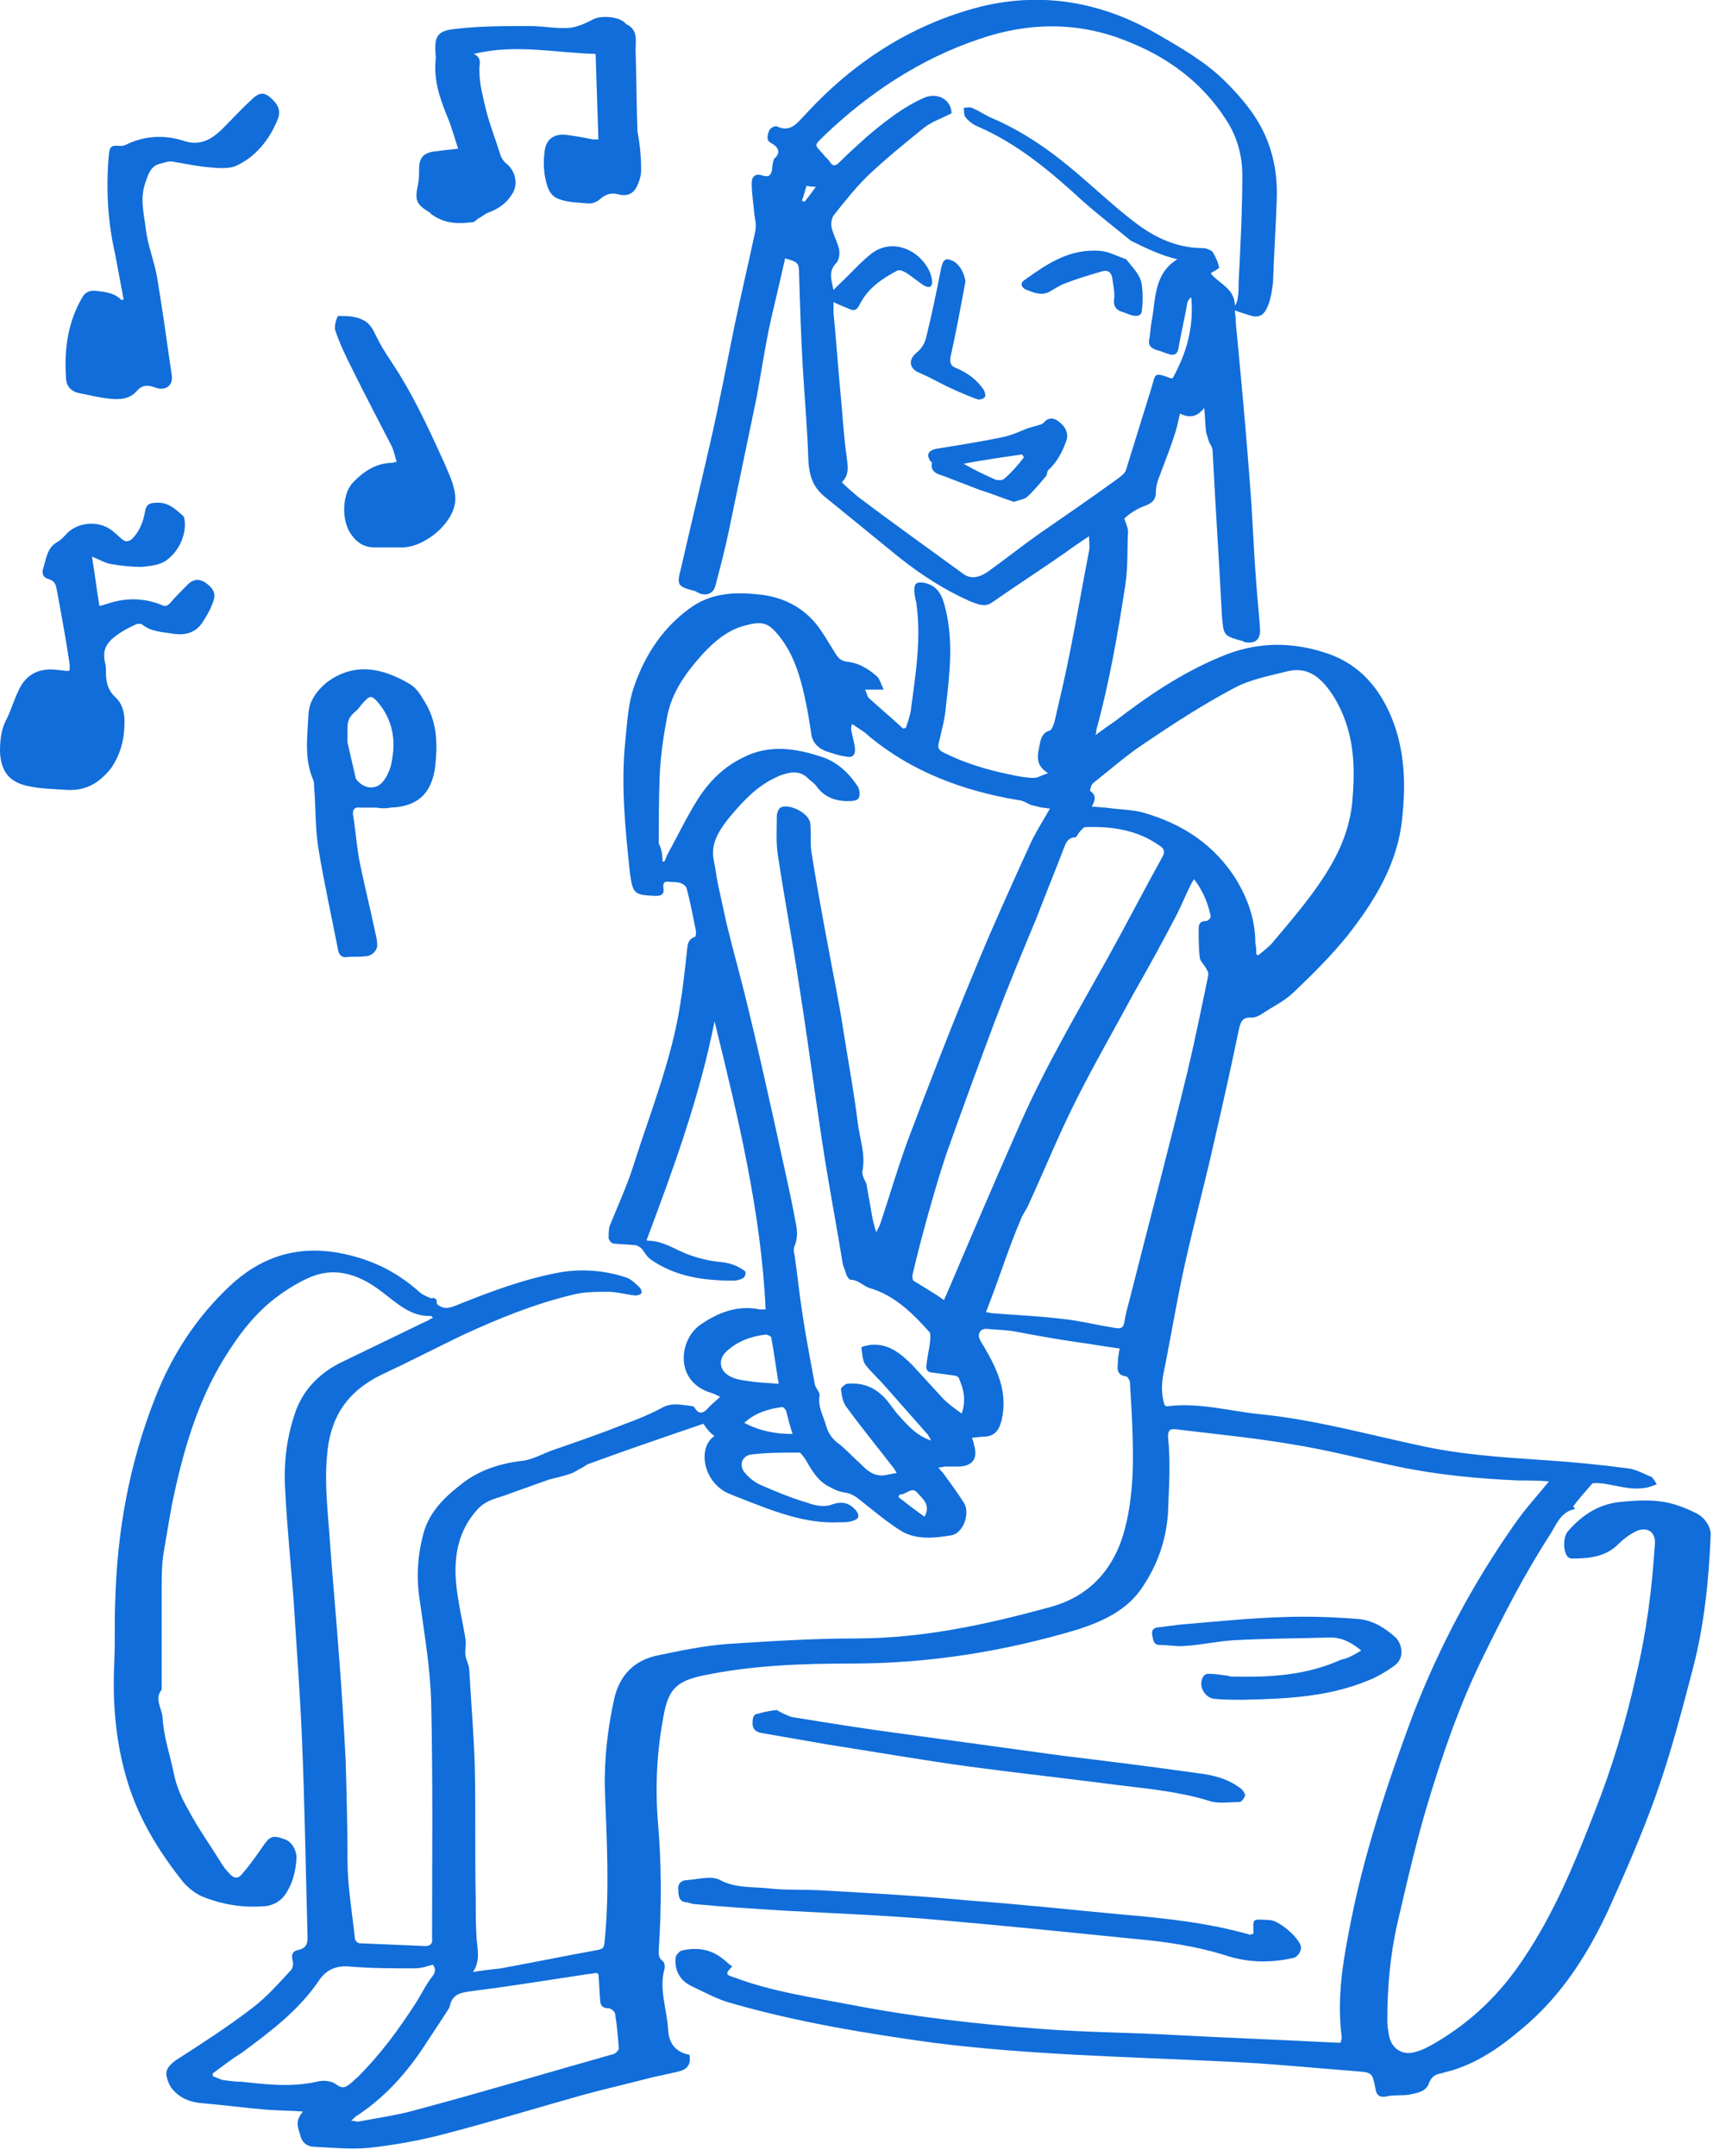
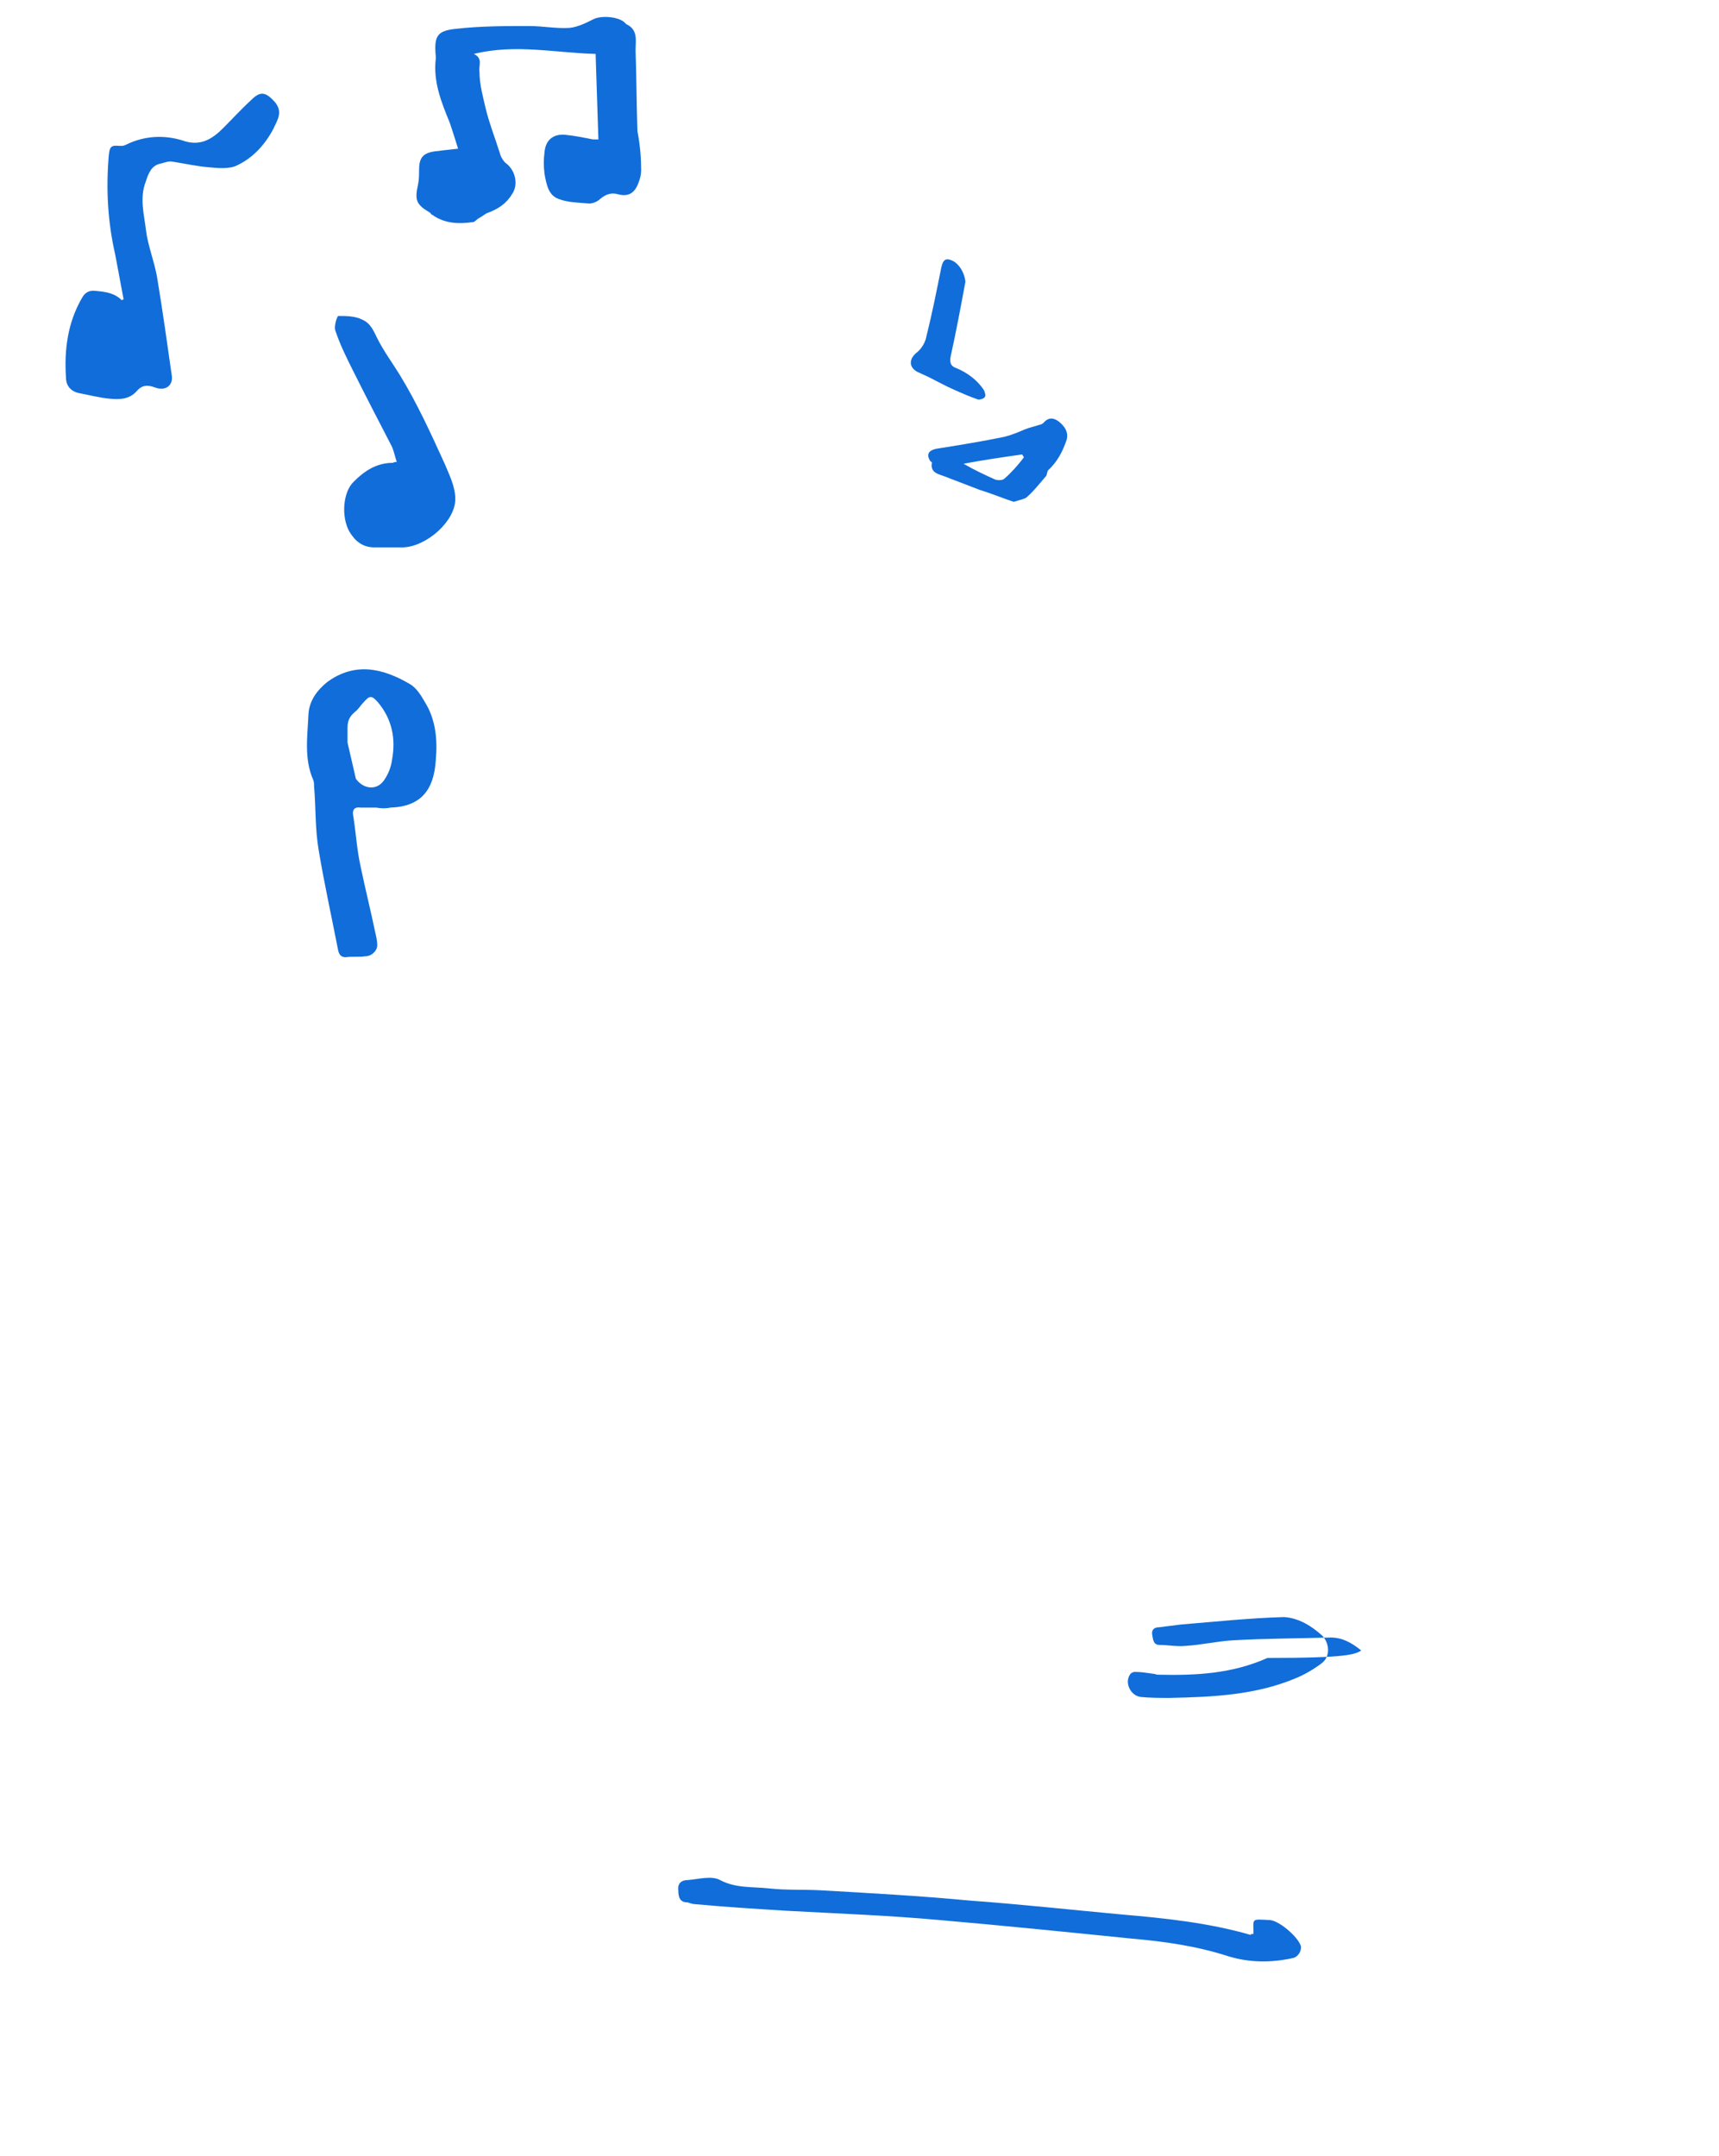
<svg xmlns="http://www.w3.org/2000/svg" version="1.1" id="Layer_1" x="0px" y="0px" viewBox="0 0 185 232" style="enable-background:new 0 0 185 232;" xml:space="preserve">
  <style type="text/css">
	.st0{fill-rule:evenodd;clip-rule:evenodd;fill:#116DD9;}
</style>
  <g id="Camper" transform="translate(576, 239)">
-     <path id="Fill-1" class="st0" d="M-489.7-217.4l0.3,0.1c0.4-0.5,0.7-0.9,1.2-1.6c-0.5,0-1-0.1-1-0.1   C-489.4-218.4-489.5-217.9-489.7-217.4 M-479.2-78.2c0,0.1-0.1,0.2-0.1,0.3c0.9,0.7,1.8,1.4,2.8,2.1c0.7-1.3-0.2-1.9-0.8-2.6   S-478.5-78.1-479.2-78.2 M-495.9-85.9c1.7,0.9,3.4,1.2,5.2,1.2c-0.3-0.9-0.5-1.7-0.7-2.5c-0.1-0.2-0.3-0.4-0.4-0.4   C-493.3-87.4-494.7-87-495.9-85.9 M-492.2-90.1c-0.3-1.8-0.5-3.4-0.8-5c0-0.1-0.4-0.3-0.6-0.3c-1.6,0.2-3,0.7-4.2,1.8   c-0.9,0.8-0.8,2,0.2,2.6c0.6,0.4,1.4,0.5,2.1,0.6C-494.3-90.2-493.3-90.2-492.2-90.1 M-553.1-15.9c0,0.1,0,0.2,0,0.3   c0.3,0.1,0.7,0.3,1,0.4c0.7,0.1,1.4,0.2,2.1,0.2c2.7,0.3,5.4,0.6,8.1,0c0.7-0.2,1.6-0.1,2.1,0.3c0.7,0.5,1,0.3,1.5-0.1   c0.3-0.2,0.5-0.5,0.8-0.7c2.4-2.4,4.4-5.1,6.2-7.9c0.6-0.9,1.1-2,1.8-2.9c0.4-0.5,0.4-0.8,0.1-1.3c-0.7,0.2-1.3,0.4-2,0.4   c-2.3,0-4.7,0-7-0.2c-1.4-0.1-2.4,0.3-3.2,1.4c-2.2,3.3-5.3,5.6-8.4,7.9C-551-17.5-552-16.7-553.1-15.9 M-511.6-26.6   c-0.1,0-0.1-0.1-0.2-0.1c-0.3,0-0.5,0.1-0.8,0.1c-4.1,0.6-8.2,1.3-12.3,1.8c-1.3,0.2-2.4,0.2-2.7,1.7c-0.1,0.3-0.3,0.5-0.4,0.7   c-0.8,1.2-1.5,2.3-2.3,3.5c-1.9,2.9-4.2,5.5-7.2,7.5c-0.2,0.1-0.4,0.3-0.7,0.6c0.4,0,0.6,0.1,0.7,0.1c2.1-0.4,4.3-0.7,6.4-1.3   c7.1-1.9,14.1-4,21.2-6c0.2-0.1,0.5-0.4,0.5-0.6c-0.1-1.2-0.2-2.5-0.4-3.7c0-0.2-0.4-0.6-0.7-0.6c-0.6,0-0.9-0.3-0.9-0.8   C-511.5-24.7-511.5-25.6-511.6-26.6 M-474.4-99.1c0.1-0.3,0.2-0.5,0.3-0.7c2.6-6.1,5.2-12.2,7.9-18.3c2.7-6.1,6.1-11.9,9.4-17.8   c2-3.6,3.9-7.3,5.9-10.9c0.3-0.5,0.2-0.9-0.3-1.2c-2.4-1.7-5.1-2.1-8-2c-0.2,0-0.4,0.3-0.6,0.5c-0.2,0.2-0.3,0.6-0.5,0.6   c-0.6,0-0.9,0.4-1.1,0.9c-1,2.6-2.1,5.3-3.1,7.9c-1.5,3.6-3,7.2-4.4,10.9c-1.8,4.8-3.6,9.7-5.3,14.5c-0.7,2.1-1.3,4.2-1.9,6.3   c-0.6,2.2-1.2,4.4-1.7,6.6c0,0.2,0,0.5,0.1,0.6C-476.6-100.5-475.5-99.9-474.4-99.1 M-440.8-136.3c0.1,0,0.2,0.1,0.2,0.1   c0.5-0.4,1-0.8,1.4-1.2c1.7-2,3.4-4,4.9-6.1c1.9-2.7,3.4-5.5,3.8-8.9c0.4-4.1,0.3-8-2-11.7c-1.1-1.7-2.5-3.2-4.8-2.7   c-2,0.5-4.2,0.9-6,1.9c-3.2,1.7-6.3,3.7-9.4,5.8c-2,1.3-3.8,2.9-5.7,4.4c-0.2,0.2-0.3,0.8-0.3,0.8c0.8,0.5,0.5,1.1,0.2,1.7   c0.6,0,1,0.1,1.5,0.1c1.3,0.2,2.7,0.2,3.9,0.5c4.3,1.2,7.9,3.5,10.3,7.5c1.2,2.1,1.9,4.2,1.9,6.6   C-440.8-137.1-440.8-136.7-440.8-136.3 M-469.9-97.8c0.3,0,0.5,0.1,0.6,0.1c2.5,0.2,5,0.3,7.5,0.6c2,0.2,3.9,0.7,5.9,1   c0.6,0.1,0.8-0.1,0.9-0.6c0.1-0.7,0.3-1.5,0.5-2.2c2.1-8.3,4.3-16.6,6.3-24.8c0.8-3.4,1.5-6.8,2.2-10.2c0.1-0.3,0-0.6-0.2-0.9   c-0.2-0.4-0.7-0.8-0.7-1.3c-0.1-1-0.1-2-0.1-3c0-0.5,0.2-0.8,0.8-0.8c0.2,0,0.5-0.3,0.5-0.5c-0.3-1.4-0.8-2.7-1.8-4   c-0.2,0.3-0.3,0.5-0.4,0.7c-0.5,1-0.9,2-1.4,3c-1.5,2.9-3.1,5.8-4.7,8.6c-2.1,3.9-4.3,7.7-6.3,11.7c-1.8,3.6-3.3,7.3-5,11   c-0.2,0.5-0.6,1-0.8,1.5c-0.8,1.9-1.5,3.8-2.2,5.8C-468.8-100.7-469.3-99.3-469.9-97.8 M-504.7-146.3h0.2c0.1-0.2,0.2-0.4,0.3-0.7   c1.1-2,2.1-4.1,3.3-6c1.2-1.9,2.8-3.5,4.9-4.5c2.7-1.4,5.6-1,8.3-0.1c1.7,0.5,3,1.7,4,3.2c0.2,0.3,0.3,1,0.1,1.3   c-0.2,0.3-0.8,0.3-1.2,0.3c-1.4,0-2.6-0.5-3.4-1.7c-0.2-0.2-0.4-0.4-0.7-0.6c-0.8-0.9-1.7-0.9-2.7-0.6c-0.4,0.1-0.8,0.3-1.2,0.5   c-2,1-3.5,2.7-4.9,4.4c-1,1.3-1.8,2.6-1.5,4.3c0.2,0.9,0.3,1.9,0.5,2.8c0.3,1.4,0.6,2.7,0.9,4.1c0.7,2.9,1.5,5.7,2.2,8.6   c1.1,4.5,2.1,9,3.1,13.5c0.7,3.3,1.5,6.6,2.1,9.9c0.2,0.9,0.3,1.8-0.1,2.7c-0.1,0.2-0.1,0.6,0,0.9c0.3,2,0.5,4,0.8,6   c0.4,2.7,0.9,5.3,1.4,8c0.1,0.4,0.6,0.9,0.5,1.2c-0.2,1.2,0.4,2.1,0.7,3.2c0.2,0.7,0.6,1.4,1.3,1.9c0.8,0.6,1.6,1.5,2.4,2.2   c0.5,0.5,1.1,1.1,1.8,1.2c0.6,0.2,1.3-0.1,2.1-0.2c-0.2-0.3-0.2-0.4-0.3-0.5c-1.7-2.2-3.5-4.4-5.1-6.6c-0.4-0.5-0.5-1.2-0.6-1.9   c0-0.2,0.4-0.5,0.6-0.6c1.9-0.2,3.4,0.5,4.6,2.1c0.4,0.5,0.7,1,1.2,1.5c0.9,1,1.8,2,3.3,2.5c-0.2-0.4-0.3-0.6-0.5-0.8   c-1.5-1.7-3-3.4-4.5-5.1c-0.7-0.8-1.5-1.5-2.1-2.3c-0.3-0.5-0.3-1.2-0.4-1.8c0-0.1,0.8-0.3,1.2-0.3c1.8-0.1,3.1,1,4.3,2.2   c1.1,1.2,2.2,2.4,3.3,3.6c0.6,0.6,1.3,1.1,2,1.6c0.5-1.5,0.2-2.6-0.3-3.8c-0.1-0.2-0.4-0.3-0.6-0.3c-0.7-0.1-1.5-0.2-2.2-0.3   c-0.5,0-0.8-0.3-0.7-0.8c0.1-0.9,0.3-1.7,0.4-2.6c0-0.3,0.1-0.8-0.1-1c-1.8-2-3.7-3.9-6.4-4.7c-0.7-0.2-1.2-0.9-2.1-0.9   c-0.1,0-0.3-0.3-0.4-0.5c-0.1-0.4-0.3-0.8-0.4-1.2c-0.6-3.7-1.3-7.4-1.9-11.1c-1-6.3-1.8-12.6-2.8-18.9c-0.7-4.7-1.6-9.4-2.3-14.1   c-0.2-1.3-0.1-2.7-0.1-4.1c0-0.3,0.2-0.8,0.4-0.9c0.9-0.5,3.1,0.6,3.2,1.7c0.1,1,0,2,0.1,2.9c0.5,3.2,1.1,6.5,1.7,9.7   c0.6,3.3,1.3,6.6,1.8,9.9c0.5,3.2,1.1,6.4,1.5,9.6c0.2,1.8,0.9,3.5,0.5,5.4c0,0.1,0,0.3,0.1,0.5c0.1,0.4,0.4,0.7,0.4,1.1   c0.2,1.1,0.4,2.3,0.6,3.4c0.1,0.4,0.2,0.9,0.4,1.5c0.2-0.4,0.3-0.6,0.4-0.8c1-3,1.9-6.1,3-9.1c2.3-6.1,4.7-12.3,7.2-18.3   c1.8-4.4,3.8-8.8,5.8-13.2c0.6-1.4,1.5-2.8,2.3-4.2c-0.3,0-0.6-0.1-0.9-0.1c-0.4-0.1-0.8-0.2-1.2-0.3c-0.4-0.2-0.9-0.5-1.3-0.5   c-5.9-1-11.4-3-16.1-6.9c-0.5-0.5-1.1-0.8-1.8-1.3c-0.1,0.3-0.1,0.5-0.1,0.6c0.1,0.6,0.3,1.2,0.4,1.9c0.1,0.8-0.2,1.2-1,1   c-0.7-0.1-1.3-0.3-1.9-0.5c-1-0.3-1.7-1-1.8-2c-0.2-1.3-0.4-2.6-0.7-3.9c-0.5-2.3-1.2-4.6-2.7-6.5c-1.2-1.5-1.8-1.7-3.7-1.2   c-1.9,0.5-3.3,1.7-4.6,3.1c-1.8,2-3.3,4.1-3.8,6.7c-0.4,2.1-0.7,4.2-0.8,6.3c-0.1,2.5-0.1,4.9-0.1,7.4   C-504.8-147.7-504.7-147-504.7-146.3 M-500.3-85.8c-4.1,1.4-8.2,2.8-12.3,4.3c-0.3,0.1-0.5,0.3-0.7,0.4c-0.4,0.2-0.7,0.4-1.1,0.6   c-0.8,0.3-1.7,0.5-2.5,0.7c-1.4,0.5-2.8,1-4.2,1.5c-1.2,0.5-2.5,0.6-3.5,1.7c-2.1,2.3-2.6,5.1-2.3,8.1c0.2,2,0.7,4,1,5.9   c0.1,0.6-0.1,1.2,0,1.8c0.1,0.5,0.4,1,0.4,1.5c0.2,3.5,0.5,7,0.6,10.4c0.1,4.8,0,9.6,0.1,14.4c0,1.4,0,2.8,0.1,4.2   c0.1,1.1,0.4,2.3-0.4,3.5c1.1-0.2,2.1-0.3,3-0.4c3.3-0.6,6.7-1.3,10-1.9c1.1-0.2,1.1-0.2,1.2-1.3c0.5-5.3,0.2-10.6,0-15.9   c-0.1-3.4,0.3-6.7,1-9.9c0.6-2.6,2.2-4.2,4.8-4.7c2.4-0.5,4.8-1,7.3-1.2c4.6-0.3,9.3-0.6,13.9-0.6c7.2,0,14.1-1.5,21-3.4   c4-1.1,6.5-3.8,7.7-7.5c0.7-2.2,1-4.6,1.1-7c0.1-3.2-0.1-6.5-0.3-9.7c0-0.2-0.3-0.6-0.4-0.6c-0.9-0.1-1-0.7-0.9-1.3   c0-0.6,0.1-1.2,0.2-1.7c-1.6-0.2-3.2-0.5-4.7-0.7c-2.1-0.3-4.3-0.7-6.4-1.1c-1-0.2-2-0.2-3.1-0.3c-0.7-0.1-1.1,0.4-0.9,1   c0.1,0.3,0.3,0.6,0.5,0.9c1.4,2.4,2.6,4.9,1.9,7.9c-0.3,1.2-0.8,1.8-2.1,1.8c-0.3,0-0.7,0.1-1.1,0.1c0.1,0.3,0.2,0.5,0.2,0.7   c0.5,1.5-0.1,2.4-1.7,2.4c-0.4,0-0.9,0-1.3,0c-0.2,0-0.4,0.1-0.8,0.1c0.2,0.3,0.4,0.5,0.5,0.6c0.8,1.1,1.6,2.2,2.3,3.3   c0.6,1.2-0.2,3.2-1.4,3.4c-1.8,0.3-3.7,0.5-5.3-0.4c-1.5-0.9-2.9-2.1-4.3-3.2c-0.6-0.5-1.1-0.9-1.9-1c-0.6-0.1-1.1-0.3-1.6-0.6   c-1.3-0.6-2-1.9-2.7-3.1c-0.2-0.2-0.4-0.6-0.6-0.6c-1.7,0-3.4,0-5.1,0.2c-1,0.1-1.4,1.1-0.8,1.9c0.5,0.6,1.1,1.1,1.8,1.4   c1.6,0.7,3.3,1.4,5,1.9c0.8,0.3,1.8,0.5,2.6,0.2c1.1-0.4,1.9-0.2,2.6,0.6c0.4,0.5,0.4,0.9-0.2,1.1c-0.5,0.2-1,0.2-1.5,0.2   c-3.9,0.2-7.4-1.3-11-2.7c-0.3-0.1-0.7-0.3-1-0.4c-2.7-1.2-3.4-4.9-1.5-6.2C-499.5-84.7-499.9-85.2-500.3-85.8 M-454.3-213.1   L-454.3-213.1c-1.7-1.4-3.4-2.7-5.1-4.2c-3.5-3.2-7-6.2-11.4-8.1c-0.5-0.2-1-0.6-1.3-1c-0.2-0.2-0.1-0.7-0.2-1c0.3,0,0.6-0.1,0.9,0   c0.7,0.3,1.3,0.7,1.9,1c3.6,1.5,6.7,3.7,9.6,6.2c2,1.7,3.9,3.5,6,5.1c2.2,1.7,4.6,2.8,7.4,2.8c0.3,0,0.8,0.2,1,0.4   c0.3,0.5,0.6,1.1,0.7,1.7c0,0.1-0.6,0.4-0.9,0.6c0.8,1.1,2.6,1.6,2.6,3.5c0.2-0.3,0.3-0.6,0.3-0.8c0.1-0.5,0.1-1.1,0.1-1.7   c0.2-3.9,0.4-7.8,0.4-11.6c0-2.1-0.6-4.2-1.8-6c-2.6-4-6.3-6.7-10.7-8.4c-5.2-2.1-10.6-2-15.8-0.2c-6.3,2.1-11.9,5.8-16.7,10.4   c-1.1,1.1-1.1,0.9-0.1,2c0.2,0.3,0.5,0.5,0.7,0.8c0.3,0.5,0.6,0.5,1,0.1c1-1,2-1.9,3-2.8c1.9-1.6,3.9-3.2,6.2-4.2   c1.5-0.6,2.9,0.3,2.9,1.7c-1,0.5-2.1,0.9-2.9,1.5c-2.1,1.7-4.2,3.4-6.2,5.3c-1.3,1.3-2.5,2.8-3.6,4.2c-0.2,0.3-0.3,0.9-0.2,1.3   c0.2,0.8,0.6,1.5,0.8,2.3c0.1,0.5,0,1.2-0.3,1.5c-0.9,0.9-0.5,1.9-0.3,2.9c0.2-0.2,0.4-0.4,0.6-0.6c1.2-1.1,2.3-2.4,3.6-3.4   c2.7-1.9,6,0.4,6.4,2.9c0.1,0.7-0.2,1-0.9,0.6c-0.6-0.4-1.2-0.9-1.8-1.3c-0.3-0.2-0.8-0.4-1-0.3c-1.7,0.9-3.2,1.9-4.1,3.7   c-0.3,0.6-0.6,0.7-1.2,0.4c-0.5-0.2-1-0.4-1.6-0.7c0,0.5,0,0.8,0,1.1c0.3,3.1,0.5,6.1,0.8,9.2c0.2,2.1,0.3,4.1,0.6,6.2   c0.1,1,0.4,2-0.5,2.9c0.6,0.6,1.2,1.1,1.8,1.6c3.7,2.8,7.5,5.5,11.2,8.2c0.9,0.7,1.8,0.4,2.6-0.1c1.8-1.3,3.6-2.7,5.4-4   c2.9-2,5.8-4,8.7-6.1c0.4-0.3,0.8-0.6,0.9-1c0.9-2.9,1.8-5.8,2.7-8.7c0.5-1.6,0.2-1.8,2.1-1.1c0,0,0.1,0,0.2,0   c1.5-2.7,2.3-5.5,2-8.7c-0.2,0.1-0.3,0.3-0.4,0.5c-0.3,1.7-0.7,3.4-1,5.1c-0.1,0.5-0.5,0.7-1,0.5c-0.4-0.1-0.8-0.3-1.2-0.4   c-0.7-0.2-1.1-0.5-0.9-1.3c0.1-0.5,0.1-1,0.2-1.6c0.5-2.5,0.2-5.3,2.8-6.9C-451-211.5-452.7-212.3-454.3-213.1 M-529-98.7   c0.9,0.8,1.7,0.3,2.5,0c3.5-1.4,7-2.7,10.8-3.4c2.4-0.4,4.9-0.2,7.2,0.6c0.5,0.2,1,0.7,1.4,1.1c0.1,0.1,0.2,0.5,0.1,0.6   s-0.4,0.2-0.6,0.2c-1-0.1-2-0.4-3-0.4c-1.2,0-2.5,0-3.7,0.3c-4.2,1-8.1,2.6-12,4.4c-2.9,1.4-5.8,2.9-8.8,4.3   c-3.6,1.8-5.4,4.6-5.7,8.6c-0.3,3.1,0.1,6.2,0.3,9.2c0.3,4.2,0.7,8.4,1,12.6c0.3,3.7,0.5,7.3,0.7,11c0.1,3.6,0.2,7.2,0.2,10.7   c0,2.9,0.5,5.7,0.8,8.5c0,0.2,0.3,0.5,0.5,0.5c2.4,0.1,4.8,0.2,7.1,0.3c0.5,0,0.8-0.3,0.7-0.8c0-8.5,0.1-17-0.1-25.5   c-0.1-3.6-0.7-7.1-1.2-10.7c-0.4-2.4-0.3-4.8,0.3-7.1c0.5-2.3,2.1-4,3.9-5.4c1.9-1.6,4.2-2.4,6.7-2.7c1.2-0.1,2.3-0.8,3.5-1.2   c2.6-0.9,5.2-1.8,7.7-2.8c1.4-0.5,2.8-1.1,4.1-1.8c1-0.5,2.1-0.2,3.1-0.1c0.1,0,0.2,0.1,0.2,0.1c0.6,1,1.1,0.6,1.7-0.1   c0.3-0.3,0.7-0.6,1.1-1c-0.4-0.2-0.8-0.4-1.2-0.5c-3.7-1.3-3.2-5.6-1-7.2c2-1.4,4.1-2.2,6.5-1.7c0.2,0,0.4,0,0.6,0   c-0.5-10.6-3-20.8-5.5-31c-1.6,8.1-4.4,15.8-7.3,23.5c0,0.1,0.1,0.1,0.1,0.1c1.7,0,3,1,4.4,1.5c1.1,0.4,2.3,0.7,3.5,0.8   c1,0.1,1.8,0.4,2.6,1c0.1,0.1,0,0.6-0.2,0.7c-0.3,0.2-0.7,0.3-1.1,0.3c-3.1,0-6.2-0.4-8.9-2.3c-0.4-0.3-0.6-0.7-0.9-1.1   c-0.2-0.2-0.4-0.3-0.6-0.4c-0.8-0.1-1.7-0.1-2.5-0.2c-0.2,0-0.5-0.4-0.5-0.6c0-0.5,0-1.1,0.2-1.5c0.9-2.2,1.9-4.4,2.6-6.7   c1.8-5.6,4-11.1,4.9-16.9c0.3-1.8,0.5-3.7,0.7-5.5c0.1-0.7,0-1.5,0.9-1.8c0.1,0,0.1-0.4,0.1-0.6c-0.3-1.5-0.6-3.1-1-4.6   c-0.1-0.3-0.4-0.5-0.7-0.6c-0.4-0.1-0.8-0.1-1.1-0.1c-0.5-0.1-0.8,0-0.7,0.7c0.1,0.6-0.2,0.8-0.8,0.8h-0.1   c-2.2-0.1-2.4-0.2-2.7-2.4c-0.5-4.7-1-9.5-0.5-14.3c0.2-2,0.3-4.1,1-6c1.2-3.4,3.2-6.4,6.3-8.5c2.3-1.5,4.8-1.5,7.4-1.2   c2.3,0.3,4.3,1.3,5.8,3.1c0.8,1,1.4,2.1,2.1,3.2c0.3,0.5,0.6,0.8,1.2,0.9c1.3,0.1,2.4,0.8,3.3,1.6c0.3,0.3,0.4,0.8,0.7,1.4h-2   c0.2,0.4,0.2,0.7,0.4,0.9c1.2,1.1,2.5,2.2,3.7,3.3c0.1,0,0.2-0.1,0.3-0.1c0.2-0.6,0.4-1.2,0.5-1.7c0.5-3.9,1.2-7.8,0.6-11.8   c-0.1-0.4-0.2-0.9-0.2-1.3c0-0.7,0.2-0.9,1-0.8c1.7,0.3,2.1,1.7,2.4,3c0.8,3.4,0.4,6.9,0,10.3c-0.1,1.4-0.5,2.7-0.8,4.1   c-0.1,0.5,0.2,0.7,0.6,0.9c2.2,1.1,4.5,1.8,6.9,2.3c0.9,0.2,1.9,0.4,2.8,0.4c0.4,0,0.8-0.3,1.5-0.5c-1.5-0.9-1.1-2.1-0.9-3.1   c0.1-0.6,0.3-1.3,1.1-1.5c0.2-0.1,0.4-0.6,0.5-1c0.6-2.6,1.2-5.1,1.7-7.7c0.7-3.5,1.3-7,2-10.6c0.1-0.5,0-1,0-1.6   c-0.9,0.6-1.8,1.2-2.6,1.8c-2.6,1.8-5.2,3.5-7.8,5.3c-0.8,0.6-1.6,0.2-2.4-0.1c-2.7-1.2-5.2-2.8-7.6-4.7c-2.7-2.2-5.4-4.4-8.1-6.6   c-1.2-1-1.6-2.2-1.7-3.8c-0.1-3.3-0.4-6.7-0.6-10c-0.2-3.4-0.3-6.7-0.4-10.1c0-1.2-0.1-1.3-1.5-1.7c-0.3,1.3-0.6,2.6-0.9,3.9   c-0.4,1.7-0.8,3.3-1.1,5c-0.4,2.1-0.7,4.1-1.1,6.2c-1,4.8-2,9.6-3,14.4c-0.4,1.9-0.9,3.8-1.4,5.7c-0.2,0.8-0.8,1.1-1.6,0.9   c-0.2-0.1-0.4-0.2-0.6-0.3c-1.9-0.5-2-0.6-1.5-2.5c1-4.4,2.1-8.9,3.1-13.3c1-4.3,1.8-8.6,2.7-13c0.7-3.3,1.5-6.7,2.2-10   c0.1-0.5,0-1.1-0.1-1.6c-0.1-1.2-0.3-2.3-0.3-3.5c0-0.7,0.4-1.1,1.2-0.8c0.7,0.2,0.9-0.1,1-0.7c0-0.4,0.1-0.8,0.2-1.1   c0.7-0.6,0.6-1.2-0.3-1.7c-0.6-0.3-0.4-0.9-0.2-1.4c0.1-0.2,0.6-0.5,0.8-0.4c1.5,0.7,2.2-0.4,3-1.2c5.2-5.7,11.5-9.8,19-11.7   c6.6-1.6,13-0.5,19,3c2.6,1.5,5.2,3,7.3,5.1c1.8,1.8,3.4,3.7,4.4,6.1c0.9,2.2,1.2,4.4,1.1,6.7c-0.1,2.9-0.3,5.9-0.4,8.8   c-0.1,0.8-0.2,1.6-0.5,2.4c-0.5,1.3-1.1,1.5-2.4,1c-0.3-0.1-0.7-0.2-1.2-0.4c0.1,0.9,0.1,1.7,0.2,2.4c0.5,5.3,1,10.6,1.4,16   c0.3,3.6,0.4,7.2,0.7,10.9c0.1,1.6,0.3,3.3,0.4,4.9c0.1,1.2-0.5,1.7-1.6,1.5c-0.1,0-0.1,0-0.2-0.1c-2.2-0.6-2.1-0.6-2.3-2.8   c-0.3-5.9-0.7-11.8-1-17.7c0-0.4-0.3-0.7-0.4-1s-0.2-0.7-0.3-1c-0.1-0.8-0.1-1.6-0.2-2.6c-0.8,1-1.6,1.1-2.6,0.6   c-0.2,0.7-0.3,1.4-0.5,2c-0.5,1.6-1.1,3.1-1.7,4.7c-0.2,0.5-0.4,1.1-0.4,1.7c0,0.9-0.4,1.2-1.1,1.5c-0.9,0.3-1.8,0.9-2.3,1.4   c0.2,0.6,0.4,1,0.4,1.4c-0.1,1.9,0,3.9-0.3,5.8c-0.8,5.2-1.7,10.4-3.1,15.5c0,0.1,0,0.2-0.1,0.6c0.8-0.6,1.5-1.1,2.1-1.5   c3.5-2.7,7.2-5.2,11.3-6.9c3.9-1.7,7.9-1.7,11.8-0.3c3.3,1.2,5.4,3.7,6.7,6.9c1.4,3.5,1.5,7.1,1.1,10.8c-0.5,4.9-3,8.9-5.9,12.6   c-1.7,2.1-3.7,4.1-5.7,6c-1,1-2.3,1.6-3.5,2.4c-0.3,0.2-0.7,0.4-1.1,0.4c-1.1-0.1-1.2,0.6-1.4,1.4c-0.8,3.9-1.7,7.9-2.6,11.8   c-1,4.5-2.2,8.9-3.2,13.4c-0.8,3.6-1.4,7.2-2.1,10.8c-0.3,1.3-0.5,2.5-0.2,3.8c0.1,0.4,0.1,0.7,0.6,0.6c3.4-0.4,6.8,0.6,10.1,0.9   c5.7,0.6,11.1,2.1,16.7,3.3c4.4,1,8.9,1.3,13.4,1.6c3.1,0.2,6.2,0.5,9.2,0.9c0.9,0.1,1.7,0.6,2.5,0.9c0.2,0.1,0.4,0.5,0.6,0.8   c-2.5,1.2-4.9-0.3-6.9-0.1c-0.8,0.9-1.5,1.7-2.1,2.5c0,0,0.1,0.1,0.2,0.2l-0.1,0.1c-1.4,0.3-1.9,1.6-2.5,2.6   c-2.8,4.3-5.1,8.8-7.4,13.5c-2.4,4.9-4.2,10.1-5.8,15.4c-1.3,4.3-2.3,8.7-3.3,13c-0.8,3.5-1.1,7-1.1,10.6c0,0.5,0.1,1,0.2,1.6   c0.3,1.4,1.5,2.1,2.8,1.7c0.8-0.2,1.5-0.6,2.2-1c3.9-2.3,7-5.3,9.5-9.1c3.3-4.9,5.5-10.3,7.6-15.7c1.9-4.8,3.4-9.8,4.5-14.8   c1.1-4.6,1.7-9.3,2-14.1c0.1-1.3-0.9-1.9-2.1-1.3c-0.8,0.4-1.5,1-2.1,1.6c-1.4,1.2-3.1,1.3-4.8,1.3c-0.1,0-0.3-0.1-0.4-0.2   c-0.5-0.6-0.5-2.2,0.1-2.8c1.5-1.7,3.3-2.9,5.7-3.1c2-0.2,4.1-0.3,6.1,0.4c0.6,0.2,1.3,0.5,1.9,0.8c0.9,0.4,1.7,1.5,1.6,2.5   c-0.2,4.8-0.7,9.6-1.9,14.2c-1.2,4.6-2.4,9.2-4,13.7c-1.5,4.2-3.3,8.3-5.1,12.3c-2.1,4.5-4.7,8.7-8.5,12.1   c-2.5,2.2-5.1,4.2-8.4,5.2c-0.4,0.1-0.8,0.2-1.1,0.3c-0.6,0.1-1,0.3-1.3,1c-0.3,1-1.3,1.1-2.2,1.3c-0.8,0.1-1.7,0-2.5,0.2   c-0.8,0.1-1-0.3-1.1-1c-0.3-1.4-0.3-1.6-1.7-1.7c-5-0.4-10-0.9-15-1.1c-10.3-0.5-20.6-0.7-30.9-2c-7.2-1-14.5-2.2-21.5-4.2   c-1.6-0.4-3-1.2-4.5-1.9c-1.2-0.6-1.8-1.6-1.7-3c0-0.3,0.4-0.7,0.6-0.8c1.6-0.4,3.1-0.2,4.4,0.8c0.4,0.3,0.7,0.6,1.1,0.9   c-0.8,0.8-0.7,0.9,0.3,1.2c4,1.5,8.2,2.1,12.4,2.9c6.7,1.3,13.6,2.1,20.4,2.6c5,0.4,10.1,0.4,15.1,0.7c5.6,0.3,11.3,0.5,16.9,0.8   c0.1,0,0.2,0,0.4,0c0-0.2,0.1-0.4,0.1-0.6c-0.5-3.7,0-7.4,0.7-11c1.5-8.2,4.1-16,7-23.8c2.8-7.2,6.4-14,10.9-20.4   c1.1-1.6,2.4-3,3.7-4.6c-1.1-0.1-2.2-0.1-3.3-0.1c-4.4-0.2-8.7-0.6-13-1.5c-3.8-0.8-7.6-1.8-11.4-2.4c-4.1-0.7-8.3-1.1-12.4-1.6   c-0.7-0.1-0.9,0.1-0.9,0.8c0.3,2.7,0.1,5.4,0,8.2c-0.2,2.9-1.1,5.5-2.7,7.9c-1.6,2.5-4.2,3.7-6.9,4.6c-8,2.4-16.1,3.7-24.5,3.7   c-5.4,0-10.8,0.2-16,1.3c-2.8,0.6-3.7,1.5-4.2,4.4c-0.7,3.7-0.9,7.5-0.6,11.3c0.4,4.6,0.4,9.1,0.1,13.7c0,0.5-0.1,0.9,0.4,1.3   c0.2,0.1,0.3,0.6,0.2,0.9c-0.6,2.2,0.3,4.4,0.4,6.5c0.1,1.5,0.8,2.4,2.3,2.7c0.2,1.1-0.3,1.6-1.2,1.8c-1.2,0.3-2.4,0.5-3.5,0.8   c-2.3,0.6-4.5,1.1-6.7,1.7c-5,1.4-9.9,2.9-14.9,4.2c-2.6,0.7-5.4,1.2-8.1,1.5c-1.9,0.2-3.9,0-5.9-0.1c-0.8,0-1.4-0.4-1.6-1.3   c-0.4-1.2-0.4-1.6,0.3-2.5c-1.4-0.1-2.7-0.1-4-0.2c-2.3-0.2-4.6-0.5-6.9-0.7c-1.3-0.1-2.5-0.6-3.3-1.7c-0.2-0.3-0.3-0.6-0.4-0.9   c-0.3-0.9,0.1-1.4,0.9-2c2.8-1.8,5.6-3.6,8.2-5.6c1.6-1.2,2.9-2.7,4.2-4.1c0.2-0.2,0.3-0.7,0.2-1c-0.2-0.7,0-1.1,0.7-1.2   c0.7-0.2,0.9-0.6,0.9-1.3c-0.2-7.1-0.3-14.2-0.6-21.3c-0.2-5-0.6-10-0.9-15c-0.3-3.9-0.7-7.8-0.9-11.7c-0.2-2.8,0.1-5.6,1-8.3   c0.8-2.5,2.5-4.3,4.8-5.5c3.1-1.5,6.2-3,9.3-4.5c0.3-0.1,0.5-0.3,0.8-0.4c-0.1-0.1-0.2-0.2-0.2-0.2c-2.2,0.1-3.7-1.4-5.3-2.6   c-2.2-1.7-4.7-2.7-7.4-1.7c-1.3,0.5-2.6,1.3-3.7,2.1c-2.5,1.8-4.3,4.2-5.9,6.8c-2.7,4.4-4.2,9.3-5.3,14.3c-0.5,2.2-0.8,4.4-1.2,6.6   c-0.2,1.3-0.2,2.6-0.2,4c0,3.5,0,6.9,0,10.4c0,0.1,0,0.3,0,0.3c-0.8,1,0,2,0.1,3c0.1,2.1,0.8,4,1.2,6c0.3,1.5,0.9,2.8,1.6,4   c1,1.9,2.3,3.7,3.4,5.5c0.3,0.5,0.6,0.9,1,1.3c0.4,0.5,0.9,0.6,1.3,0.1c0.8-0.9,1.5-1.9,2.2-2.9c0.8-1.2,1.1-1.4,2.4-0.9   c0.8,0.2,1.4,1.3,1.3,2.2c-0.1,1.3-0.4,2.5-1.1,3.6c-0.5,0.8-1.3,1.3-2.2,1.4c-2.2,0.2-4.4-0.1-6.5-0.9c-0.9-0.3-1.8-1-2.4-1.7   c-2.7-3.4-4.9-7-6.1-11.2c-1.2-4.1-1.5-8.3-1.3-12.5c0.1-2.2,0-4.4,0.1-6.5c0.2-7.5,1.5-14.8,4.3-21.9c1.8-4.6,4.4-8.6,8-12   c3.3-3.1,7.1-4.4,11.7-3.6c3.3,0.6,6.1,1.9,8.6,4.1c0.4,0.4,0.9,0.6,1.4,0.8C-529.3-99.4-528.9-99.3-529-98.7" />
    <path id="Fill-7" class="st0" d="M-511.6-224c-0.1-3.1-0.2-6.2-0.3-9.2c-4.3-0.1-8.6-1.1-13.1,0c1,0.5,0.5,1.2,0.6,1.9   c0,1.4,0.4,2.8,0.7,4.1c0.4,1.6,1,3.1,1.5,4.7c0.1,0.4,0.4,0.9,0.7,1.1c1,0.8,1.3,2.3,0.6,3.3c-0.6,1-1.5,1.6-2.6,2   c-0.3,0.1-0.6,0.4-1,0.6c-0.2,0.1-0.4,0.4-0.6,0.4c-1.5,0.2-3,0.2-4.4-0.8c-0.1,0-0.1-0.1-0.2-0.2c-1.5-0.9-1.7-1.3-1.3-3.1   c0.1-0.5,0.1-1,0.1-1.5c0-1.3,0.4-1.8,1.6-2c0.8-0.1,1.6-0.2,2.6-0.3c-0.3-1-0.6-1.9-0.9-2.8c-0.9-2.2-1.8-4.4-1.5-6.9   c0-0.1,0-0.1,0-0.2c-0.2-2.2,0.1-2.8,2.2-3c2.6-0.3,5.3-0.3,7.9-0.3c1.4,0,2.9,0.3,4.3,0.2c0.9-0.1,1.7-0.5,2.5-0.9   c0.9-0.5,2.9-0.3,3.5,0.4l0.1,0.1c1.3,0.6,1,1.8,1,2.8c0.1,2.9,0.1,5.8,0.2,8.7c0.3,1.6,0.4,2.9,0.4,4.2c0,0.5-0.1,0.9-0.3,1.4   c-0.4,1.1-1.1,1.5-2.2,1.2c-0.7-0.2-1.3,0-1.9,0.5c-0.3,0.3-0.8,0.5-1.2,0.5c-1.1-0.1-2.3-0.1-3.3-0.5c-1.1-0.4-1.3-1.6-1.5-2.7   c-0.1-0.8-0.1-1.6,0-2.3c0.1-1.3,0.9-2,2.2-1.9c1,0.1,2,0.3,3,0.5C-512-224-511.8-224-511.6-224" />
    <path id="Fill-9" class="st0" d="M-562.7-206.8c-0.3-1.6-0.6-3.2-0.9-4.8c-0.8-3.5-1-7-0.7-10.6c0.1-1,0.2-1.2,1.2-1.1   c0.2,0,0.4,0,0.6-0.1c2-1,4.1-1.1,6.1-0.5c1.9,0.7,3.2-0.1,4.4-1.3c1-1,2-2.1,3.1-3.1c1-1,1.6-0.7,2.5,0.3c0.9,1.1,0.2,2-0.2,2.9   c-0.9,1.7-2.2,3.1-3.9,3.9c-0.8,0.4-2,0.3-3,0.2c-1.3-0.1-2.6-0.4-3.9-0.6c-0.4-0.1-0.9,0.1-1.3,0.2c-1,0.2-1.3,1-1.6,1.9   c-0.7,1.8-0.2,3.5,0,5.2s0.9,3.4,1.2,5.1c0.6,3.6,1.1,7.2,1.6,10.7c0.1,1-0.7,1.6-1.8,1.2c-0.8-0.3-1.4-0.3-2,0.4   c-0.8,0.9-1.9,0.9-2.9,0.8c-1.1-0.1-2.2-0.4-3.3-0.6c-0.9-0.2-1.4-0.8-1.4-1.7c-0.2-3,0.2-5.9,1.7-8.5c0.3-0.6,0.8-0.9,1.5-0.8   c1,0.1,2,0.2,2.8,1L-562.7-206.8z" />
    <path id="Fill-11" class="st0" d="M-537.7-155.2c0.8,1.1,2.2,1.3,3,0.2c0.5-0.7,0.8-1.5,0.9-2.3c0.4-2.2,0-4.3-1.5-6.1   c-0.7-0.8-0.9-0.8-1.6,0c-0.3,0.3-0.5,0.7-0.9,1c-0.6,0.5-0.8,1-0.8,1.7c0,0.5,0,1,0,1.6 M-535.5-152.1c-0.6,0-1.2,0-1.7,0   c-0.6-0.1-0.9,0.2-0.8,0.8c0.3,1.8,0.4,3.7,0.8,5.5c0.5,2.4,1.1,4.8,1.6,7.2c0.1,0.4,0.2,0.9,0.2,1.3c0,0.6-0.6,1.2-1.3,1.2   c-0.7,0.1-1.4,0-2.1,0.1c-0.5,0-0.7-0.3-0.8-0.7c-0.7-3.6-1.5-7.2-2.1-10.8c-0.4-2.3-0.3-4.6-0.5-6.9c0-0.2,0-0.5-0.1-0.7   c-1-2.3-0.6-4.7-0.5-7.1c0.1-1.4,0.9-2.5,2-3.4c3-2.2,6-1.5,8.9,0.2c0.7,0.4,1.2,1.2,1.6,1.9c1.2,1.9,1.4,4.1,1.2,6.3   c-0.2,3.2-1.6,5-4.9,5.1C-534.4-152-535-152-535.5-152.1C-535.5-152-535.5-152-535.5-152.1" />
-     <path id="Fill-4" class="st0" d="M-568.5-166.9c0-0.2,0-0.4,0-0.6c-0.4-2.7-0.9-5.4-1.4-8.1c-0.1-0.5-0.2-0.9-0.9-1.1   c-0.7-0.2-0.7-0.8-0.5-1.3c0.3-1,0.4-2.1,1.5-2.7c0.4-0.2,0.8-0.7,1.1-1c1.3-1.2,3.5-1.3,4.9-0.1c0.4,0.3,0.7,0.7,1.2,1   c0.2,0.1,0.6,0,0.8-0.2c0.8-0.8,1.2-1.8,1.4-2.9c0.1-0.8,0.5-1,1.2-1c1.3-0.1,2.1,0.7,2.9,1.4c0.2,0.2,0.2,0.8,0.2,1.1   c-0.1,1.5-0.8,2.8-2,3.7c-0.7,0.5-1.7,0.6-2.6,0.7c-1.1,0-2.2-0.1-3.3-0.3c-0.7-0.1-1.3-0.5-2.1-0.8c0.3,1.8,0.5,3.5,0.8,5.3   c0.5-0.1,1-0.3,1.4-0.4c1.8-0.5,3.6-0.4,5.3,0.3c0.4,0.2,0.6,0.1,0.9-0.2c0.6-0.7,1.3-1.4,2-2.1c0.8-0.7,1.6-0.4,2.3,0.3   c0.7,0.7,0.5,1.3,0.2,2c-0.2,0.6-0.6,1.2-0.9,1.7c-0.7,1.2-1.8,1.6-3.2,1.4c-1.2-0.2-2.4-0.2-3.4-1c-0.1-0.1-0.5-0.1-0.7,0   c-0.9,0.4-1.8,0.9-2.6,1.6c-0.8,0.8-0.9,1.5-0.7,2.5c0.1,0.3,0.1,0.6,0.1,1c0,1.1,0.2,2,1.1,2.8c0.7,0.7,0.9,1.6,0.9,2.6   c0,1.8-0.4,3.4-1.4,4.9c-1.1,1.4-2.5,2.5-4.7,2.4c-1.4-0.1-2.8-0.1-4.2-0.4c-2.1-0.4-3-1.6-3.1-3.7c0-1.2,0.1-2.4,0.7-3.5   c0.5-1,0.8-2.1,1.3-3.1c0.8-1.8,2.3-2.5,4.3-2.2c0.3,0,0.7,0.1,1,0.1C-568.7-166.8-568.7-166.8-568.5-166.9" />
    <path id="Fill-13" class="st0" d="M-441.1-30.9c0-1.7-0.3-1.6,1.7-1.5c1,0,3.1,1.8,3.4,2.8c0.1,0.5-0.3,1.2-0.9,1.3   c-2.3,0.5-4.6,0.5-6.9-0.2c-3.4-1.1-6.9-1.6-10.4-1.9c-6.9-0.7-13.8-1.4-20.7-2c-5.5-0.5-11-0.7-16.5-1c-3.2-0.2-6.5-0.4-9.7-0.7   c-0.3,0-0.6-0.1-0.9-0.2c-0.8,0-1-0.5-1-1.3c-0.1-0.8,0.4-1.1,1-1.1c1.2-0.1,2.6-0.5,3.5,0c1.7,0.9,3.5,0.7,5.3,0.9   c1.8,0.2,3.6,0.1,5.5,0.2c5.3,0.3,10.7,0.6,16,1.1c5.5,0.4,11,1,16.4,1.5c4.7,0.4,9.4,0.9,13.9,2.2   C-441.4-30.9-441.3-30.9-441.1-30.9" />
    <path id="Fill-15" class="st0" d="M-533.3-189.3c-0.2-0.6-0.3-1.1-0.5-1.6c-1.4-2.7-2.8-5.4-4.2-8.2c-0.7-1.4-1.4-2.8-1.9-4.3   c-0.2-0.5,0.2-1.6,0.3-1.6c0.9,0,1.8,0,2.6,0.4c0.9,0.4,1.2,1.2,1.6,2c0.7,1.4,1.6,2.6,2.4,3.9c1.9,3.1,3.4,6.4,4.9,9.7   c0.5,1.2,1.1,2.4,1.1,3.7c0,2.4-3.1,5.1-5.6,5.2c-1,0-2.1,0-3.1,0c-1.3,0-2.1-0.7-2.7-1.7c-0.9-1.6-0.7-4.3,0.5-5.4   c1.1-1.1,2.4-2,4.2-2C-533.7-189.2-533.6-189.3-533.3-189.3" />
-     <path id="Fill-17" class="st0" d="M-492.4-55c0.3,0.2,0.7,0.4,1.2,0.6c0.2,0.1,0.5,0.2,0.7,0.2c3.7,0.6,7.4,1.2,11.2,1.7   c5.8,0.8,11.7,1.6,17.5,2.4c4.9,0.6,9.8,1.2,14.7,1.9c1.7,0.2,3.3,0.6,4.7,1.7c0.2,0.2,0.4,0.5,0.4,0.7c-0.1,0.3-0.4,0.7-0.6,0.7   c-1.1,0-2.2,0.2-3.2-0.1c-3.2-1-6.4-1.3-9.7-1.7c-5.4-0.7-10.8-1.3-16.1-2c-5.1-0.7-10.3-1.6-15.4-2.4c-2.3-0.4-4.6-0.8-6.9-1.2   c-0.7-0.1-1.2-0.4-1.1-1.3c0-0.5,0.2-0.8,0.6-0.8C-493.8-54.8-493.2-54.9-492.4-55" />
-     <path id="Fill-19" class="st0" d="M-429.5-61.4c-1.1-0.9-2.1-1.4-3.3-1.4c-3.5,0.1-7,0.1-10.5,0.3c-1.7,0.1-3.4,0.5-5.1,0.6   c-0.9,0.1-1.9-0.1-2.8-0.1c-0.7,0-0.7-0.6-0.8-1.1c-0.1-0.6,0.3-0.8,0.7-0.8c0.8-0.1,1.6-0.2,2.4-0.3c3.7-0.3,7.4-0.7,11.1-0.8   c2.6-0.1,5.3,0,7.9,0.2c1.6,0.1,3,1,4.1,2c0.7,0.7,1,2.2-0.1,3c-0.8,0.6-1.8,1.2-2.8,1.6c-4.3,1.8-8.9,2-13.5,2.1   c-1,0-2.1,0-3.1-0.1c-1.1-0.1-1.8-1.5-1.2-2.4c0.1-0.2,0.4-0.3,0.5-0.3c0.7,0,1.3,0.1,2,0.2c0.2,0,0.3,0.1,0.5,0.1   c4.1,0.1,8-0.1,11.8-1.8C-430.8-60.6-430.2-61-429.5-61.4" />
+     <path id="Fill-19" class="st0" d="M-429.5-61.4c-1.1-0.9-2.1-1.4-3.3-1.4c-3.5,0.1-7,0.1-10.5,0.3c-1.7,0.1-3.4,0.5-5.1,0.6   c-0.9,0.1-1.9-0.1-2.8-0.1c-0.7,0-0.7-0.6-0.8-1.1c-0.1-0.6,0.3-0.8,0.7-0.8c0.8-0.1,1.6-0.2,2.4-0.3c3.7-0.3,7.4-0.7,11.1-0.8   c1.6,0.1,3,1,4.1,2c0.7,0.7,1,2.2-0.1,3c-0.8,0.6-1.8,1.2-2.8,1.6c-4.3,1.8-8.9,2-13.5,2.1   c-1,0-2.1,0-3.1-0.1c-1.1-0.1-1.8-1.5-1.2-2.4c0.1-0.2,0.4-0.3,0.5-0.3c0.7,0,1.3,0.1,2,0.2c0.2,0,0.3,0.1,0.5,0.1   c4.1,0.1,8-0.1,11.8-1.8C-430.8-60.6-430.2-61-429.5-61.4" />
    <path id="Fill-21" class="st0" d="M-465.8-189.8c-0.1-0.1-0.1-0.2-0.2-0.3c-2.1,0.3-4.2,0.6-6.3,1c1.2,0.7,2.3,1.2,3.4,1.7   c0.3,0.1,0.8,0.1,1-0.1C-467.1-188.2-466.4-189-465.8-189.8 M-466.9-185c-1.2-0.4-2.4-0.9-3.7-1.3c-1.3-0.5-2.6-1-3.9-1.5   c-0.6-0.2-1.4-0.4-1.2-1.4c0-0.1-0.1-0.1-0.2-0.2c-0.4-0.7-0.2-1.1,0.6-1.3c2.5-0.4,5-0.8,7.4-1.3c0.8-0.2,1.5-0.5,2.2-0.8   c0.5-0.2,1-0.3,1.6-0.5c0.1,0,0.3-0.1,0.4-0.2c0.6-0.7,1.2-0.5,1.7-0.1c0.6,0.5,1,1.1,0.8,1.9c-0.4,1.2-1,2.4-2,3.3   c-0.1,0.1-0.1,0.4-0.2,0.6c-0.7,0.8-1.3,1.6-2.1,2.3C-465.7-185.3-466.3-185.2-466.9-185" />
    <path id="Fill-23" class="st0" d="M-472.1-208.7c-0.5,2.7-1,5.4-1.6,8.1c-0.1,0.6,0,1,0.6,1.2c1.2,0.5,2.3,1.3,3,2.4   c0.1,0.2,0.2,0.6,0.1,0.7c-0.1,0.2-0.5,0.3-0.7,0.3c-0.9-0.3-1.8-0.7-2.7-1.1s-1.8-0.9-2.6-1.3c-0.4-0.2-0.9-0.4-1.3-0.6   c-0.9-0.5-0.9-1.4,0-2.1c0.5-0.4,0.9-1.1,1-1.7c0.6-2.4,1.1-4.9,1.6-7.4c0.2-0.9,0.5-1.1,1.3-0.7   C-472.7-210.5-472.2-209.6-472.1-208.7" />
-     <path id="Fill-25" class="st0" d="M-454.8-211.1c0.7,0.9,1.6,1.7,1.7,2.9c0.1,0.8,0.1,1.7,0,2.5c0,0.7-0.5,0.8-1.2,0.6   c-0.3-0.1-0.5-0.2-0.8-0.3c-0.8-0.2-1.1-0.7-1-1.4s-0.1-1.5-0.2-2.3c-0.1-0.6-0.5-0.9-1.1-0.7c-1.4,0.4-2.7,0.8-4,1.3   c-0.5,0.2-1,0.5-1.5,0.8c-0.9,0.6-1.8,0.2-2.6-0.1c-0.7-0.3-0.7-0.8-0.2-1.1c2.4-1.7,4.8-3.4,8.2-3.1   C-456.6-211.9-455.7-211.4-454.8-211.1L-454.8-211.1" />
  </g>
</svg>